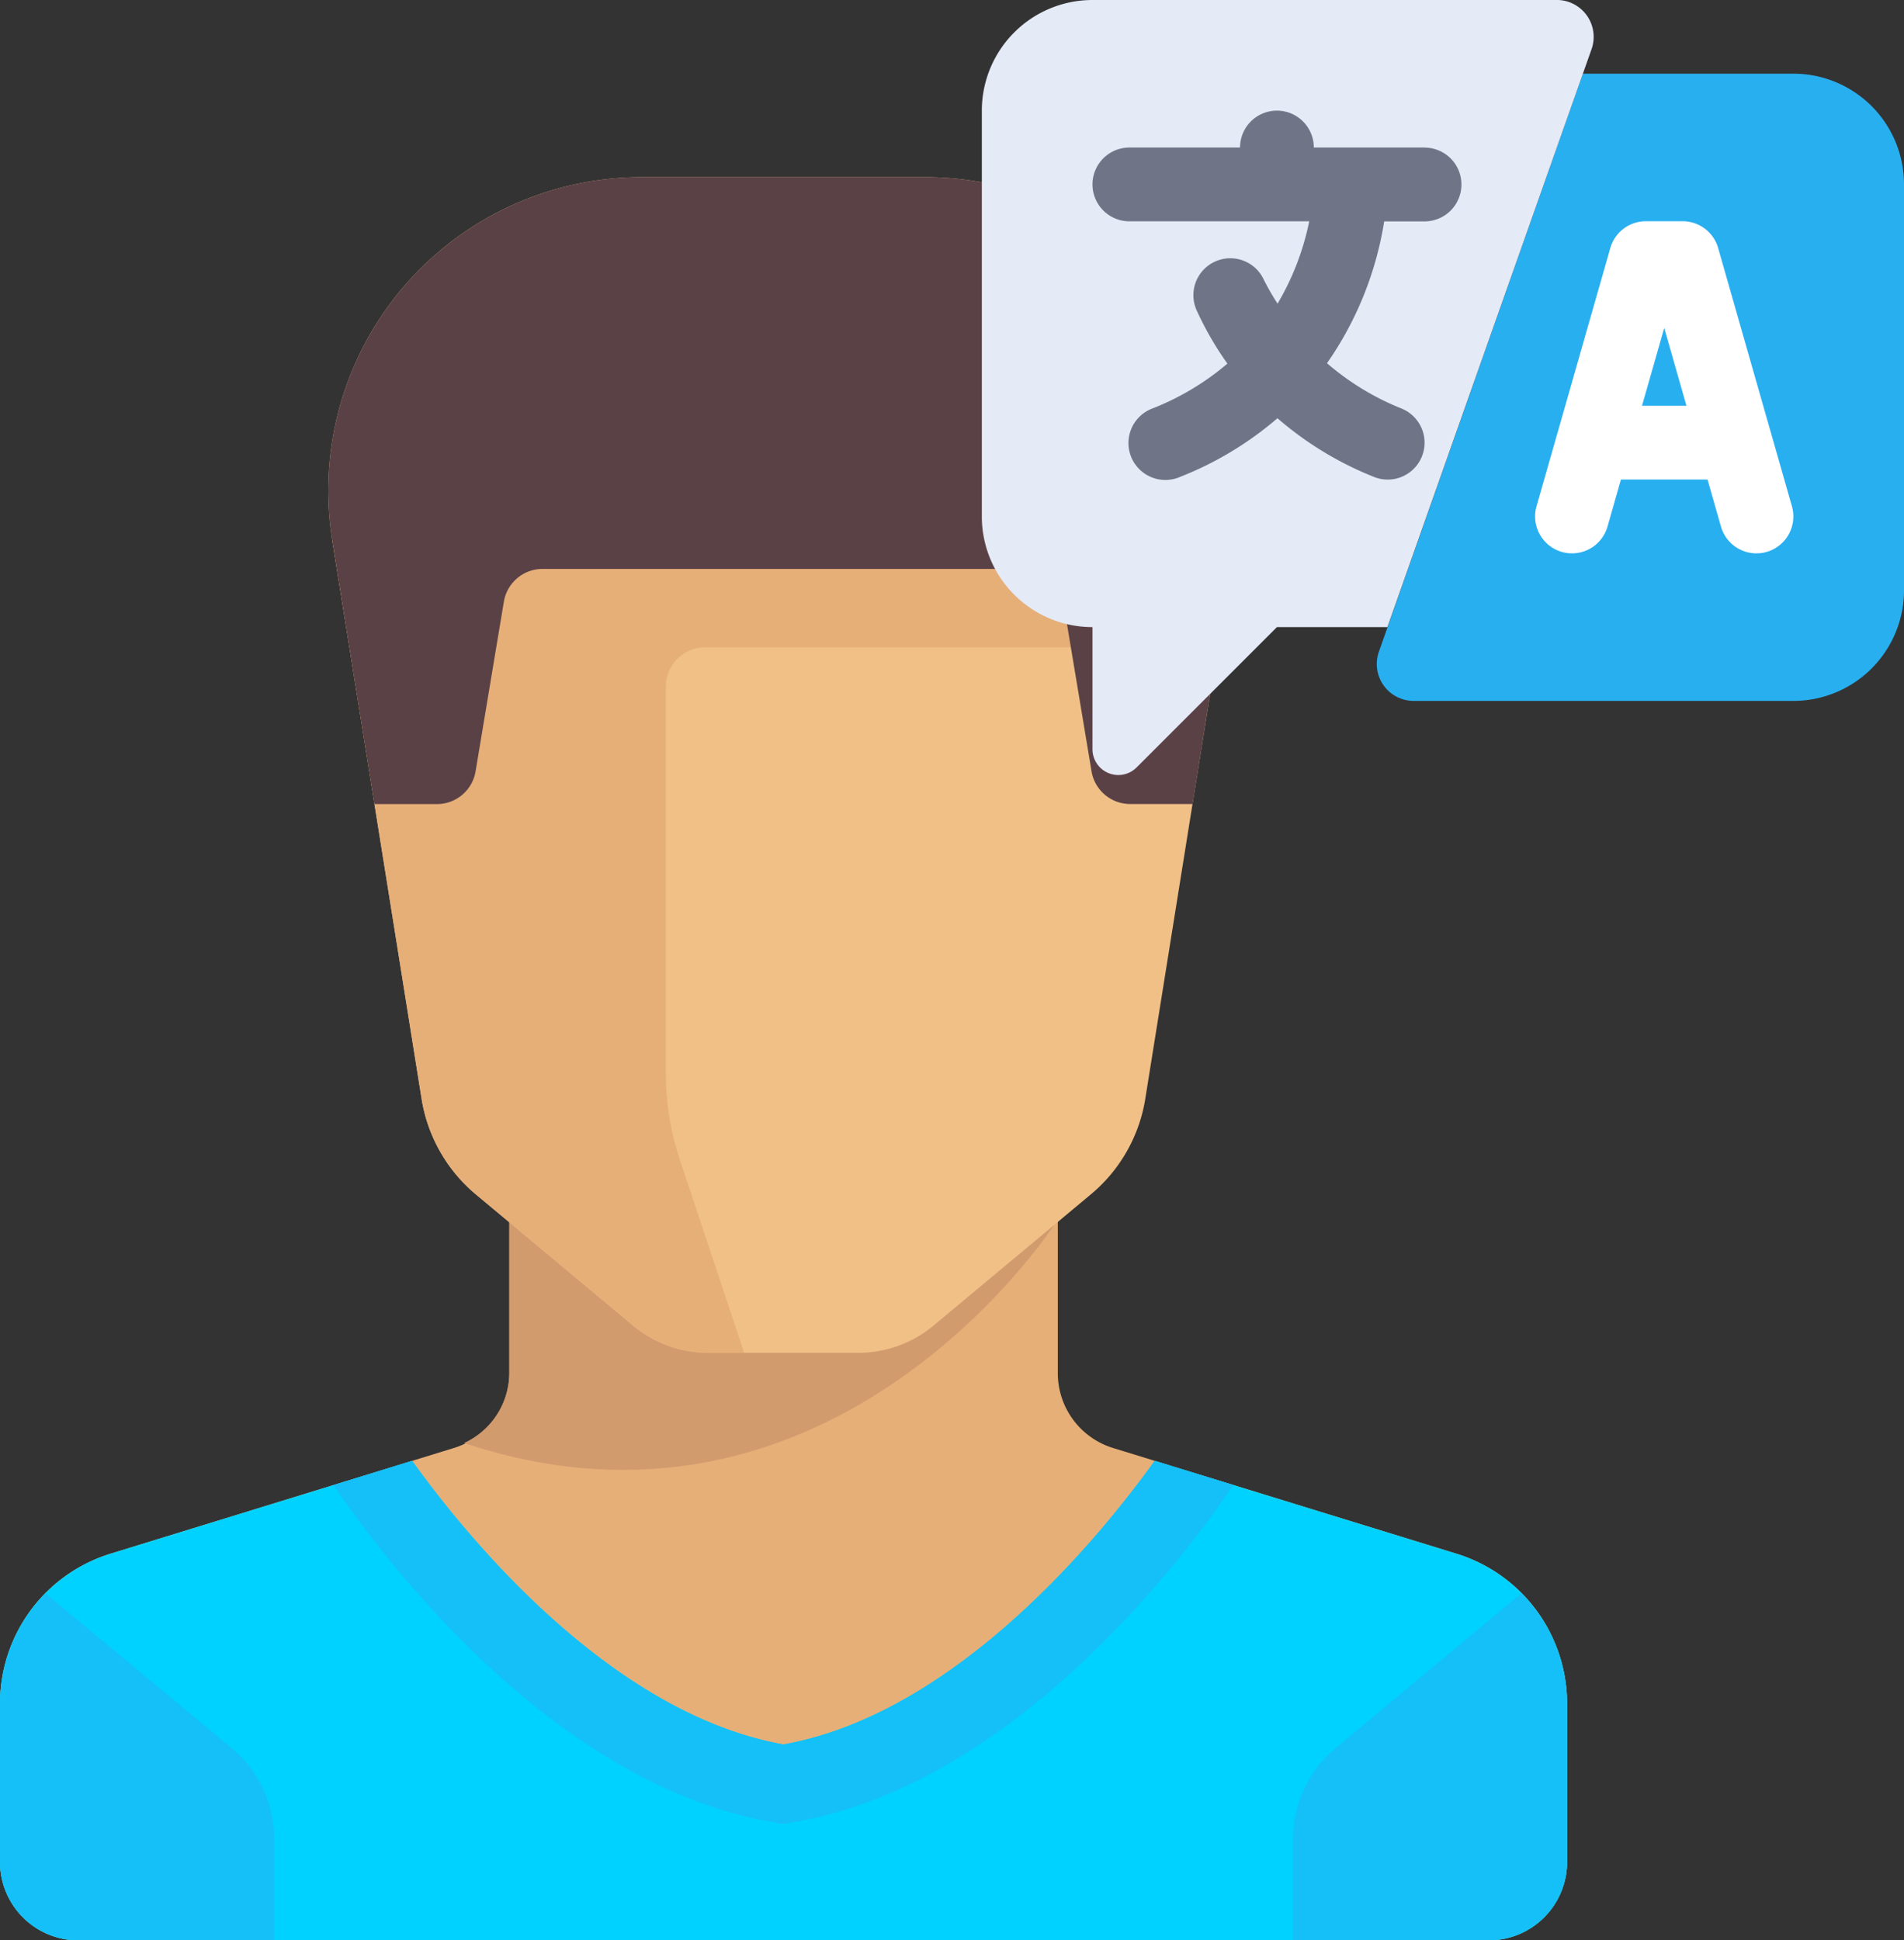
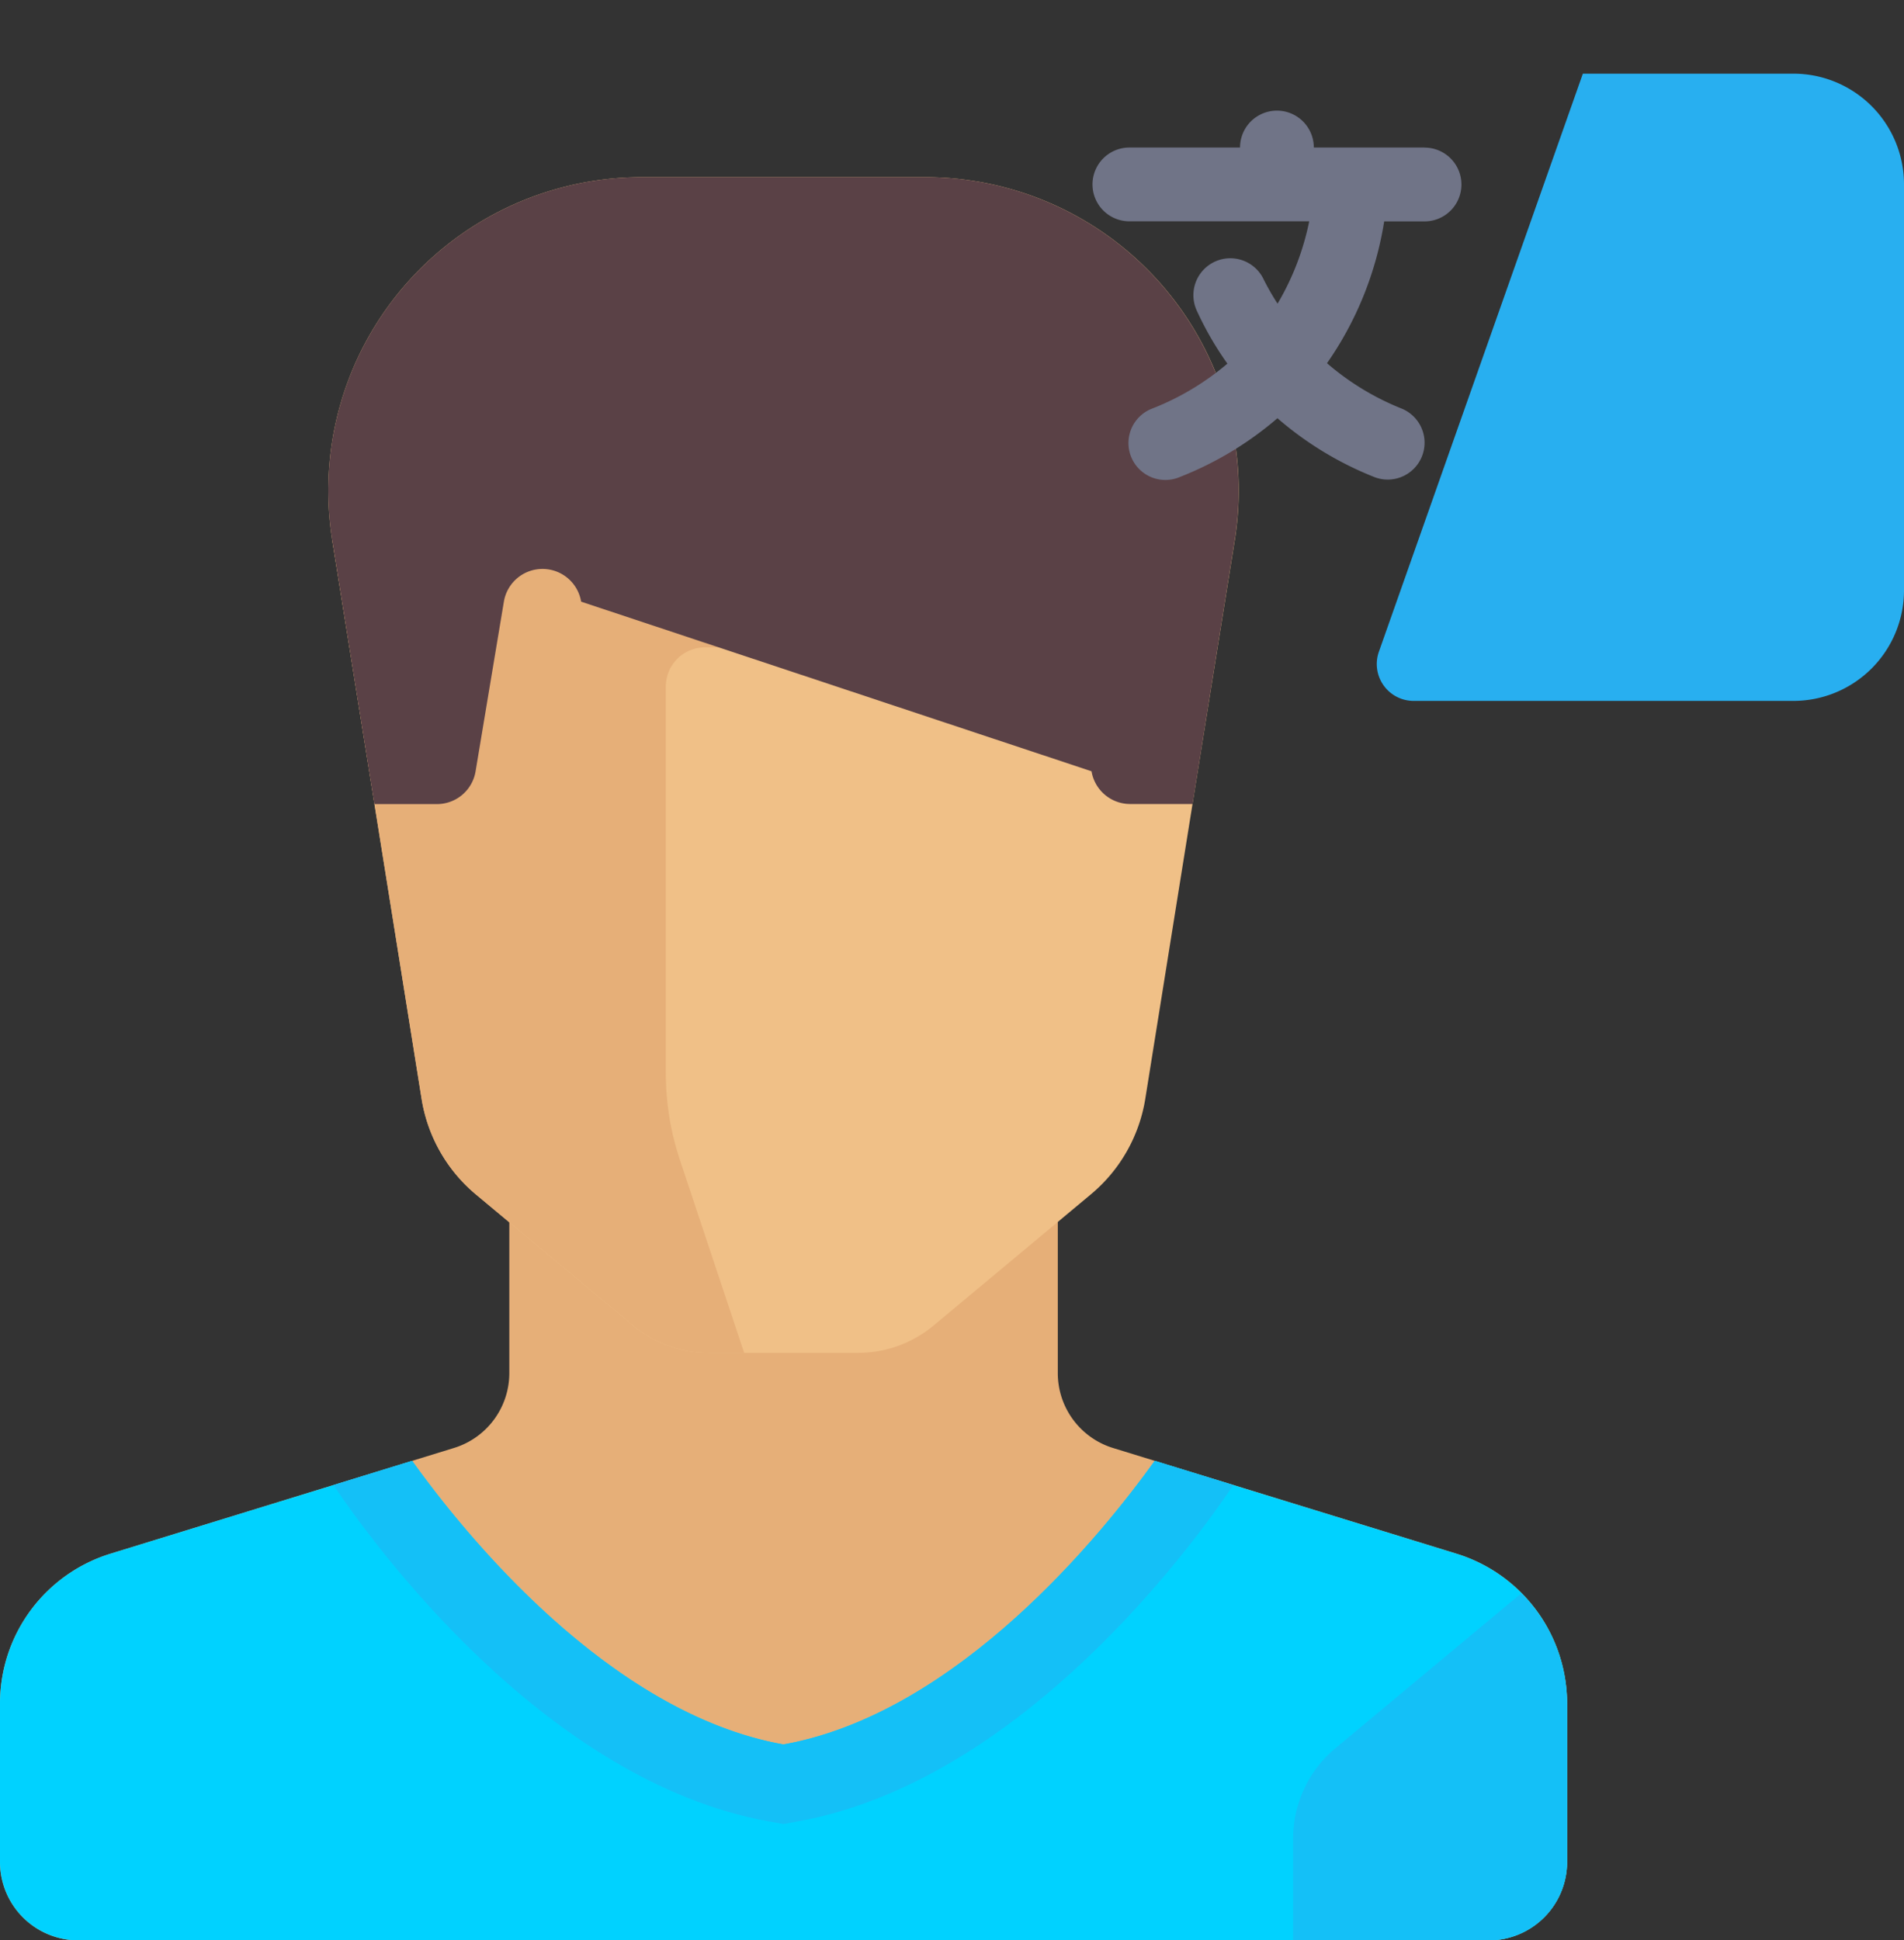
<svg xmlns="http://www.w3.org/2000/svg" id="Layer_1" data-name="Layer 1" viewBox="0 0 496.79 506.22">
  <rect x="0" y="0" width="496.79" height="506.22" fill="#333333" stroke="none" />
  <defs>
    <style>.cls-1{fill:#e6af78;}.cls-2{fill:#d29b6e;}.cls-3{fill:#00d2ff;}.cls-4{fill:#f0c087;}.cls-5{fill:#14c0f7;}.cls-6{fill:#5a4146;}.cls-7{fill:#28aff0;}.cls-8{fill:#e4eaf6;}.cls-9{fill:#707487;}.cls-10{fill:#fff;}</style>
  </defs>
  <title>translator</title>
  <path class="cls-1" d="M276,364V317.78H132.89V364a20.44,20.44,0,0,1-14.43,19.54L28.86,411.12A40.89,40.89,0,0,0,0,450.2v41.36A20.44,20.44,0,0,0,20.44,512h368a20.44,20.44,0,0,0,20.44-20.44V450.2A40.89,40.89,0,0,0,380,411.12l-89.59-27.57A20.44,20.44,0,0,1,276,364Z" transform="translate(0 -5.78)" />
-   <path class="cls-2" d="M121.08,382.25c97,32.35,154.49-57.66,154.49-57.66l.08-6.81H132.89V364A20.26,20.26,0,0,1,121.08,382.25Z" transform="translate(0 -5.78)" />
  <path class="cls-3" d="M380,411.12l-78.7-24.22c-13.46,18.77-51.23,65.83-96.88,74-45.65-8.15-83.42-55.22-96.88-74l-78.7,24.22A40.89,40.89,0,0,0,0,450.2v41.36A20.45,20.45,0,0,0,20.44,512h368a20.45,20.45,0,0,0,20.44-20.44V450.2A40.89,40.89,0,0,0,380,411.12Z" transform="translate(0 -5.78)" />
  <path class="cls-4" d="M243.64,351.56l41-34.19a40.88,40.88,0,0,0,14.2-25L322.18,146.7A81.78,81.78,0,0,0,241.43,52h-74a81.78,81.78,0,0,0-80.75,94.7L110,292.42a40.89,40.89,0,0,0,14.2,25l41,34.19a30.67,30.67,0,0,0,19.63,7.11H224A30.66,30.66,0,0,0,243.64,351.56Z" transform="translate(0 -5.78)" />
  <path class="cls-1" d="M184,174.67H286.22V144H89l-2.3,2.7L110,292.42a40.9,40.9,0,0,0,14.2,25l41,34.19a30.67,30.67,0,0,0,19.63,7.11h9.34l-16.77-50.32a71.57,71.57,0,0,1-3.67-22.63V184.89A10.22,10.22,0,0,1,184,174.67Z" transform="translate(0 -5.78)" />
-   <path class="cls-5" d="M60.52,461.92,12,421.58A40.83,40.83,0,0,0,0,450.42v41.13A20.45,20.45,0,0,0,20.44,512H71.56V485.47A30.66,30.66,0,0,0,60.52,461.92Z" transform="translate(0 -5.78)" />
  <path class="cls-5" d="M408.89,491.56V450.42a40.84,40.84,0,0,0-12-28.92l-48.49,40.41a30.67,30.67,0,0,0-11,23.56V512h51.11A20.45,20.45,0,0,0,408.89,491.56Z" transform="translate(0 -5.78)" />
-   <path class="cls-6" d="M241.43,52h-74a81.78,81.78,0,0,0-80.75,94.7l11,68.86H114A10.22,10.22,0,0,0,124.09,207l7.38-44.25a10.22,10.22,0,0,1,10.08-8.54H267.34a10.22,10.22,0,0,1,10.08,8.54L284.8,207a10.22,10.22,0,0,0,10.08,8.54h16.28l11-68.86A81.78,81.78,0,0,0,241.43,52Z" transform="translate(0 -5.78)" />
+   <path class="cls-6" d="M241.43,52h-74a81.78,81.78,0,0,0-80.75,94.7l11,68.86H114A10.22,10.22,0,0,0,124.09,207l7.38-44.25a10.22,10.22,0,0,1,10.08-8.54a10.22,10.22,0,0,1,10.08,8.54L284.8,207a10.22,10.22,0,0,0,10.08,8.54h16.28l11-68.86A81.78,81.78,0,0,0,241.43,52Z" transform="translate(0 -5.78)" />
  <path class="cls-5" d="M87,393.22c10,14.87,55,77.3,113.81,87.79l3.59.64L208,481c58.8-10.5,103.83-72.92,113.81-87.79l-20.53-6.32c-13.46,18.77-51.23,65.83-96.88,74-45.65-8.15-83.42-55.22-96.88-74Z" transform="translate(0 -5.78)" />
  <path class="cls-7" d="M467.92,25H413L359.78,175.81a9.62,9.62,0,0,0,9.08,12.83h99.06a28.87,28.87,0,0,0,28.87-28.87V53.9A28.87,28.87,0,0,0,467.92,25Z" transform="translate(0 -5.78)" />
-   <path class="cls-8" d="M285.05,5.78a28.87,28.87,0,0,0-28.87,28.87V140.52a28.87,28.87,0,0,0,28.87,28.87v31.86a6.74,6.74,0,0,0,11.5,4.76l36.62-36.62H362L415.27,18.6a9.63,9.63,0,0,0-9.08-12.83Z" transform="translate(0 -5.78)" />
  <path class="cls-9" d="M371.67,44.27H342.8a9.62,9.62,0,1,0-19.25,0H294.68a9.62,9.62,0,1,0,0,19.25H341.6A69.16,69.16,0,0,1,333.34,85a65.29,65.29,0,0,1-3.57-6.21,9.63,9.63,0,0,0-17.52,8,84,84,0,0,0,8,13.86,69.07,69.07,0,0,1-19.51,11.68,9.63,9.63,0,1,0,7.14,17.88,88.6,88.6,0,0,0,25.43-15.32,88.13,88.13,0,0,0,25.18,15.31,9.54,9.54,0,0,0,3.57.7,9.62,9.62,0,0,0,3.57-18.56,68.81,68.81,0,0,1-19.39-11.8,89,89,0,0,0,14.92-37h10.53a9.62,9.62,0,0,0,0-19.25Z" transform="translate(0 -5.78)" />
-   <path class="cls-10" d="M467.55,137.87,448.3,70.5a9.63,9.63,0,0,0-9.26-7h-9.62a9.63,9.63,0,0,0-9.26,7l-19.25,67.37a9.63,9.63,0,0,0,18.52,5.29l3.5-12.27h22.6l3.5,12.27a9.63,9.63,0,0,0,18.52-5.29Zm-39.12-26.23,5.8-20.31,5.8,20.31Z" transform="translate(0 -5.78)" />
</svg>